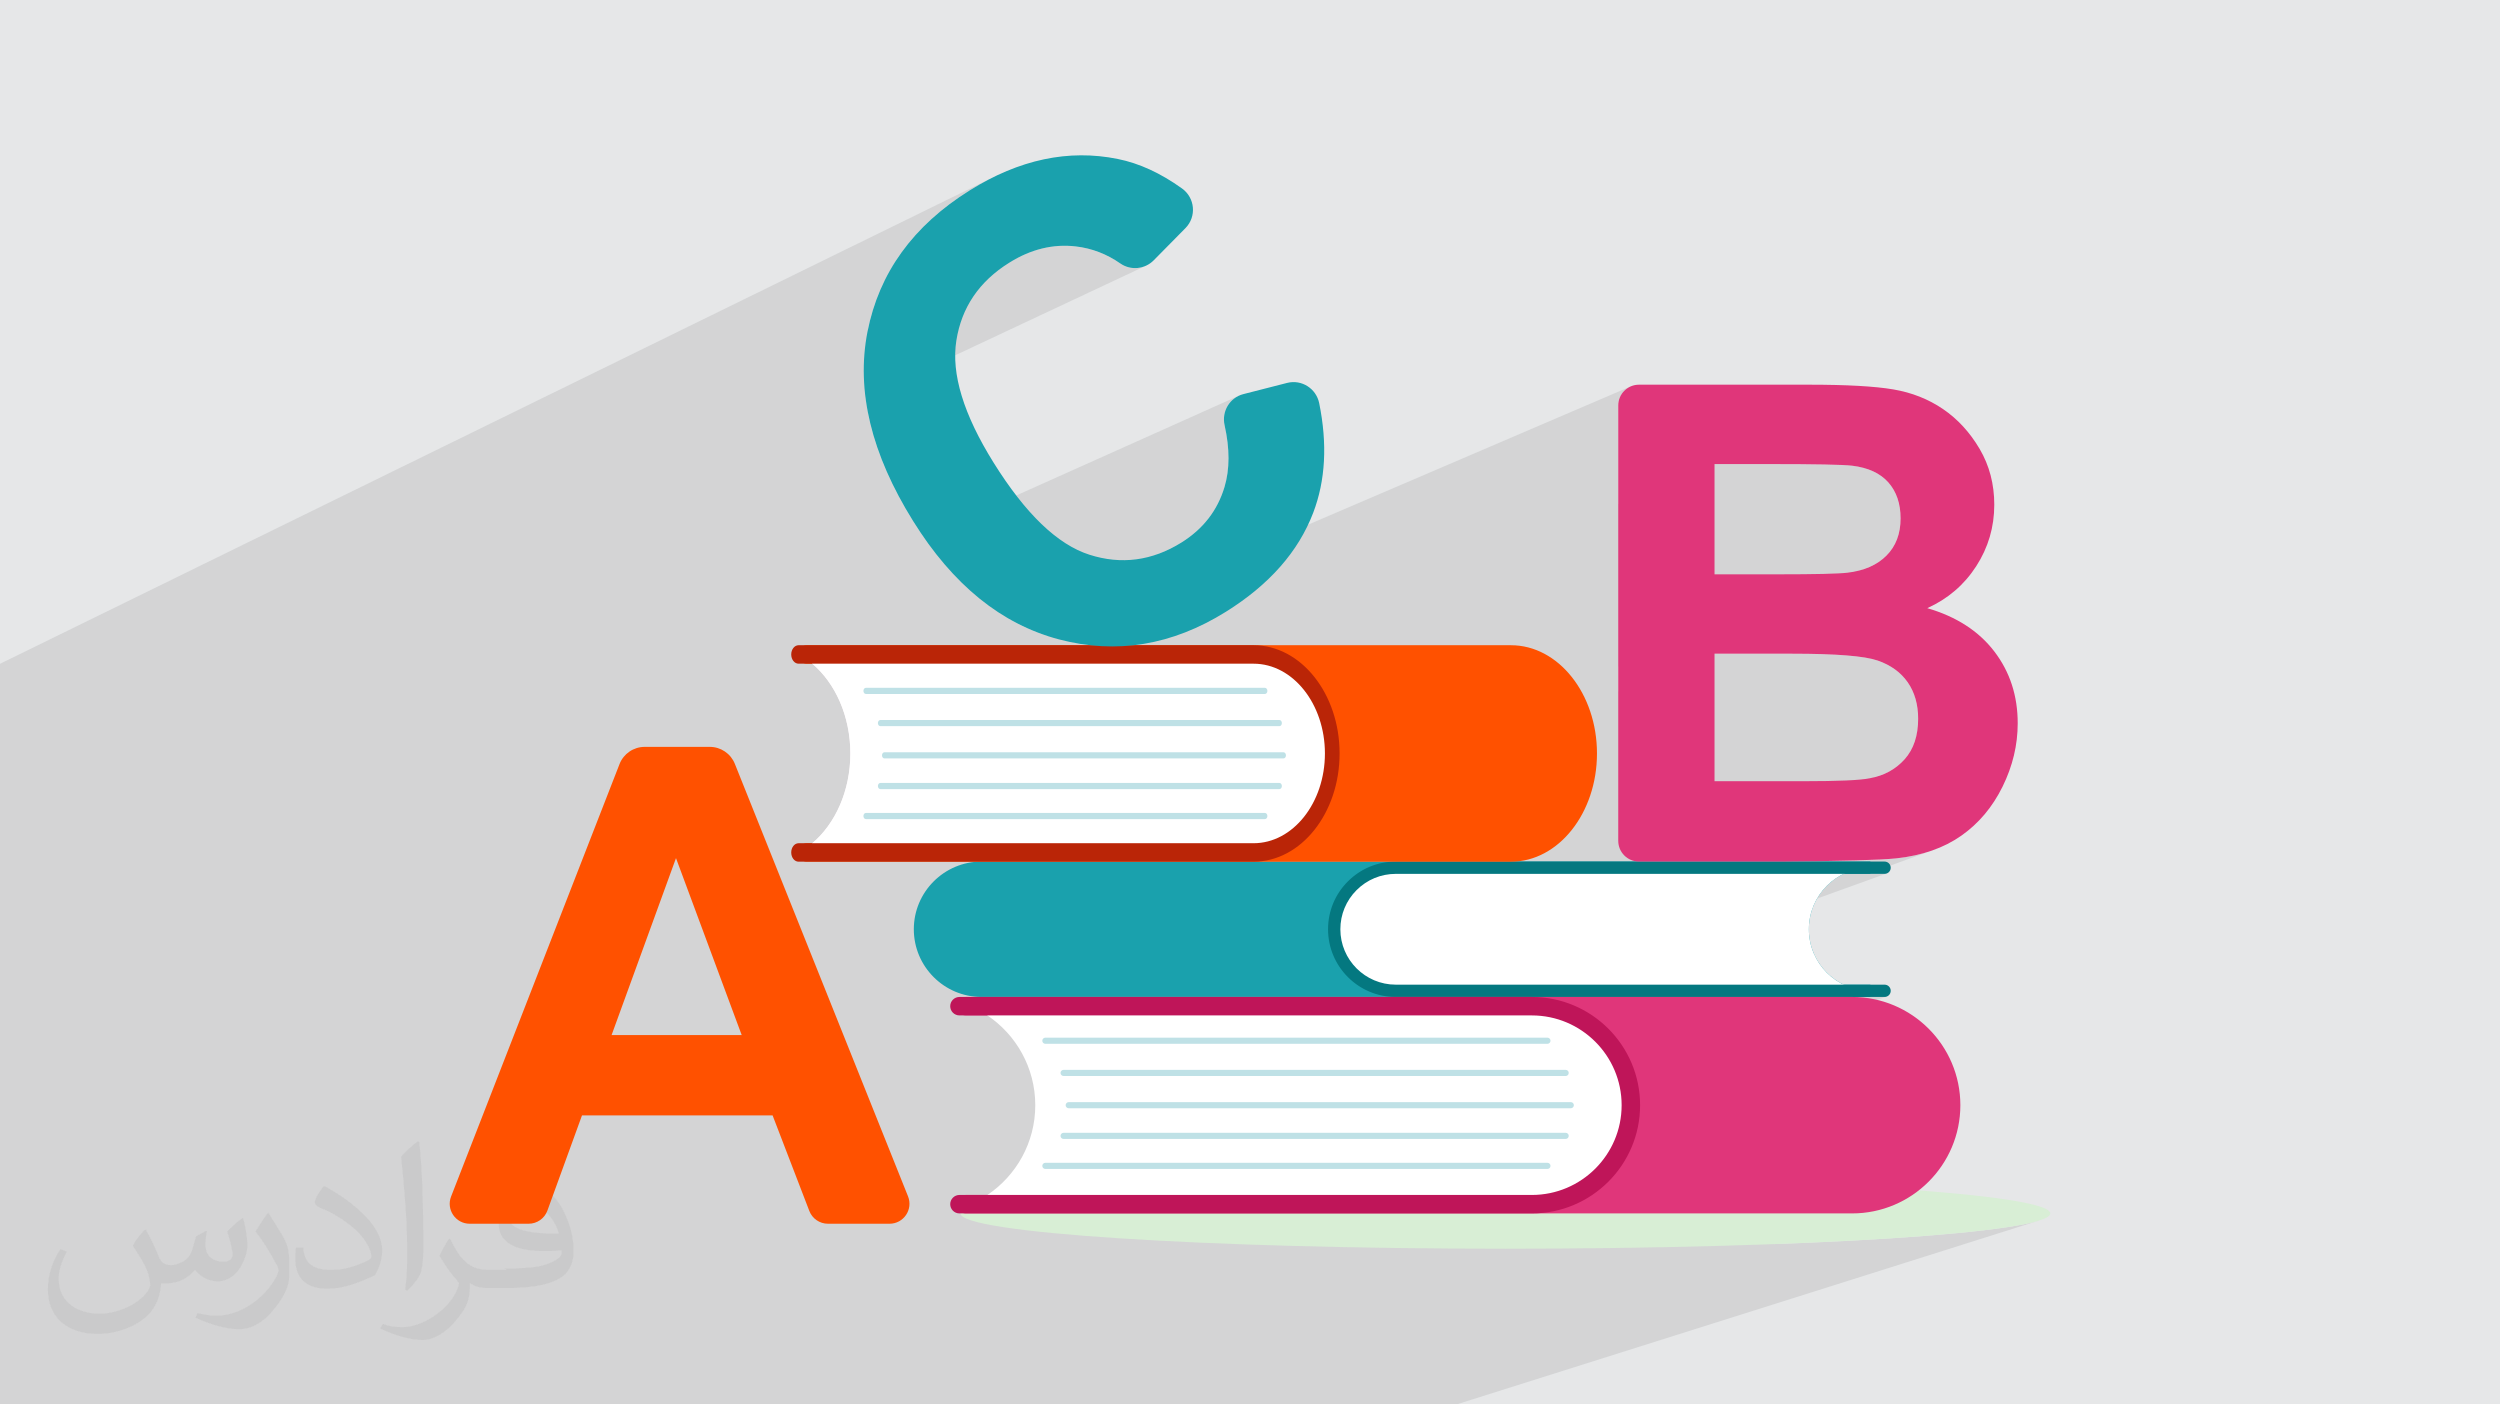
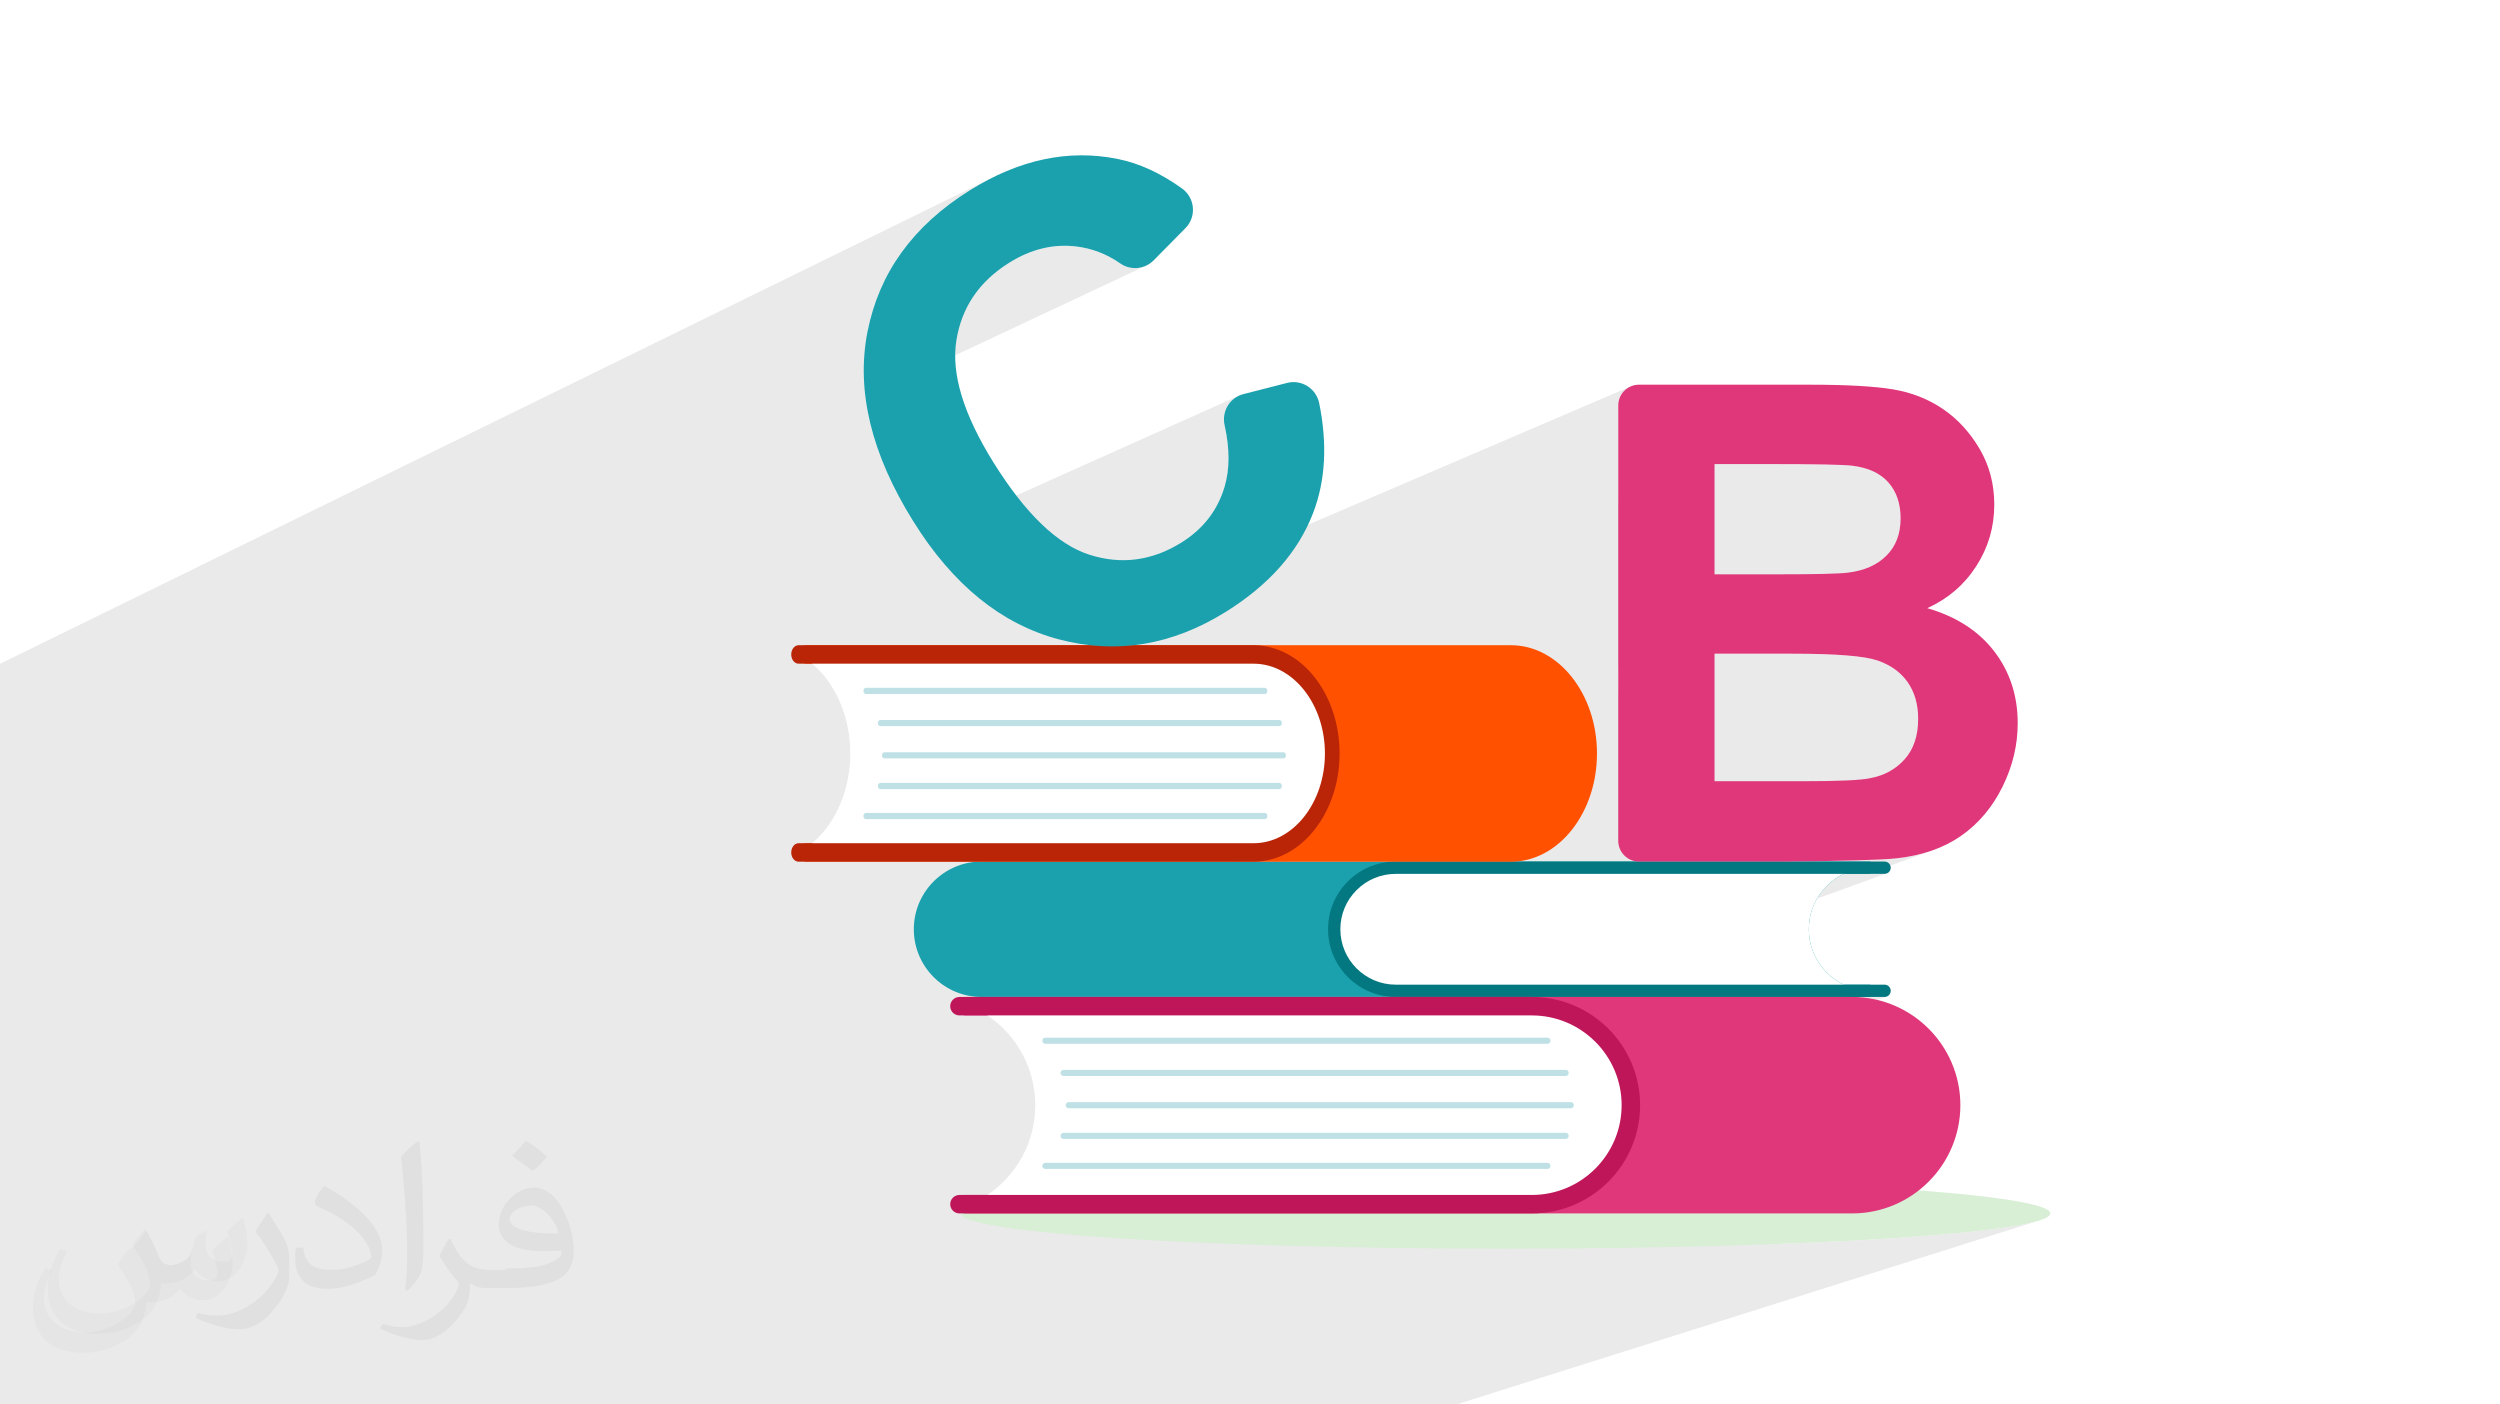
<svg xmlns="http://www.w3.org/2000/svg" xml:space="preserve" width="3.709in" height="2.083in" version="1.1" style="shape-rendering:geometricPrecision; text-rendering:geometricPrecision; image-rendering:optimizeQuality; fill-rule:evenodd; clip-rule:evenodd" viewBox="0 0 3709.33 2083.19">
  <defs>
    <style type="text/css">
   
    .fil11 {fill:none;fill-rule:nonzero}
    .fil0 {fill:#E6E7E8}
    .fil6 {fill:#047880;fill-rule:nonzero}
    .fil4 {fill:#1AA1AD;fill-rule:nonzero}
    .fil10 {fill:#BA2507;fill-rule:nonzero}
    .fil13 {fill:#BF1559;fill-rule:nonzero}
    .fil9 {fill:#BFE1E6;fill-rule:nonzero}
    .fil3 {fill:#D8EED5;fill-rule:nonzero}
    .fil12 {fill:#E0367A;fill-rule:nonzero}
    .fil8 {fill:#FBF2F7;fill-rule:nonzero}
    .fil7 {fill:#FF5100;fill-rule:nonzero}
    .fil5 {fill:white;fill-rule:nonzero}
    .fil2 {fill:#373435;fill-opacity:0.031}
    .fil1 {fill:#373435;fill-opacity:0.102}
   
  </style>
  </defs>
  <g id="Layer_x0020_1">
-     <polygon class="fil0" points="-0,0 3709.33,0 3709.33,2083.19 -0,2083.19 " />
    <path class="fil1" d="M-0 1627.07l0 -0.79 0 -0.22 0 -5.3 0 -10.15 0 -34.92 0 -0.22 0 -9.08 0 -2.02 0 -29.76 0 -7.97 0 -3.81 0 -5.04 0 -8.26 0 -4.59 0 -4.33 0 -7.64 0 -4.61 0 -4.08 0 -4.61 0 -39.61 0 -29.01 0 -26.83 0 -191.53 0 -18.26 0 -48.74 0 -18.28 0 -2.88 0 -117.53 0 -2.11 1473.28 -721.77 -6.88 3.5 -6.88 3.67 -6.88 3.85 -6.88 4.03 -6.88 4.2 -7.78 4.97 -7.59 5.07 -7.39 5.17 -7.19 5.28 -7 5.38 -6.8 5.48 -6.61 5.59 -6.41 5.69 -6.22 5.79 -6.02 5.89 -5.82 6 -5.63 6.1 -5.43 6.2 -5.24 6.3 -5.04 6.41 -4.84 6.51 -4.65 6.61 -4.45 6.71 -4.25 6.81 -4.06 6.92 -3.86 7.02 -3.67 7.12 -3.47 7.22 -3.27 7.33 -3.07 7.43 -2.88 7.54 -2.68 7.63 -2.49 7.74 -2.29 7.84 -2.09 7.94 -1.9 8.05 -0.95 4.55 227.72 -108.9 6.1 -2.78 6.12 -2.5 6.14 -2.22 6.16 -1.94 6.17 -1.65 6.2 -1.37 6.21 -1.09 6.23 -0.81 6.25 -0.53 6.27 -0.24 6.28 0.04 6.3 0.32 6.32 0.6 4.44 0.59 4.39 0.72 4.35 0.85 4.31 0.98 4.27 1.12 4.22 1.25 4.19 1.38 4.14 1.52 4.1 1.65 4.06 1.78 4.02 1.91 3.97 2.04 3.93 2.17 3.89 2.31 3.85 2.44 3.8 2.57 2.95 1.86 3.06 1.57 3.15 1.27 3.22 0.98 3.28 0.69 3.31 0.4 3.32 0.11 3.31 -0.17 3.29 -0.46 3.24 -0.74 3.18 -1.02 3.09 -1.29 -416.51 195.59 0.45 3.63 1.31 8.66 1.54 8.69 1.77 8.73 2 8.76 2.24 8.8 2.47 8.84 2.7 8.87 2.93 8.91 3.17 8.95 3.4 8.98 3.63 9.02 3.87 9.06 4.09 9.09 4.33 9.13 4.57 9.17 4.8 9.2 5.03 9.24 5.26 9.28 5.49 9.31 5.73 9.35 5.56 8.75 5.64 8.54 4.24 6.17 467.21 -209.42 -3.28 1.8 -3.06 2.09 -2.81 2.35 -2.56 2.6 -2.3 2.82 -2.02 3.02 -1.72 3.2 -1.42 3.36 -1.11 3.49 -0.78 3.6 -0.44 3.69 -0.08 3.76 0.28 3.81 0.66 3.83 1.37 6.48 1.19 6.38 1 6.28 0.82 6.18 0.63 6.07 0.46 5.97 0.27 5.87 0.09 5.77 -0.09 5.67 -0.28 5.57 -0.46 5.47 -0.64 5.37 -0.83 5.27 -1.01 5.17 -1.19 5.07 -1.37 4.96 -2.08 6.46 -2.34 6.3 -2.59 6.11 -2.85 5.94 -3.11 5.77 -3.36 5.59 -3.62 5.42 -3.87 5.25 -4.13 5.07 -4.38 4.9 -4.63 4.72 -4.89 4.55 -5.15 4.38 -5.4 4.2 -5.65 4.03 -5.91 3.85 -4.1 2.49 -4.11 2.37 -4.12 2.24 -4.13 2.12 -4.15 2 -4.15 1.87 -231.19 100.11 5.45 3.09 7.34 3.9 7.42 3.69 7.5 3.48 7.57 3.26 7.65 3.05 7.73 2.84 7.43 2.5 864.79 -370.74 -5.23 2.84 -4.56 3.76 -3.76 4.56 -2.84 5.23 -1.8 5.78 -0.63 6.2 0 146.33 142.86 -59.36 82.05 0 12.3 0.01 11.68 0.03 11.05 0.05 10.43 0.06 9.81 0.09 9.19 0.1 8.56 0.12 7.94 0.14 7.32 0.16 6.7 0.18 6.08 0.2 5.45 0.22 4.83 0.24 4.21 0.25 3.59 0.28 2.96 0.29 4.39 0.61 4.26 0.73 4.12 0.86 3.98 0.98 3.84 1.11 3.71 1.24 3.57 1.36 3.43 1.49 3.3 1.61 3.16 1.74 3.02 1.87 2.88 2 2.74 2.12 2.61 2.25 2.47 2.37 2.33 2.5 2.19 2.61 2.05 2.71 1.91 2.8 1.77 2.9 1.63 3 1.48 3.09 1.34 3.19 1.2 3.28 1.06 3.38 0.92 3.48 0.78 3.57 0.64 3.67 0.49 3.76 0.35 3.86 0.21 3.96 0.07 4.06 -0.08 4.23 -0.24 4.13 -0.41 4.02 -0.57 3.92 -0.74 3.81 -0.9 3.72 -1.07 3.61 -1.23 3.51 -1.4 3.4 -1.56 3.3 -1.72 3.2 -1.89 3.09 -2.05 2.98 -2.21 2.89 -2.38 2.78 -2.54 2.68 -2.69 2.56 -2.81 2.43 -2.93 2.3 -3.05 2.17 -3.18 2.04 -3.3 1.91 -3.42 1.78 -3.54 1.65 -3.67 1.52 -369.35 146.41 0 36.96 142.86 -56.21 115.35 0 6.03 0.01 5.89 0.03 5.76 0.05 5.63 0.07 5.49 0.09 5.36 0.11 5.23 0.13 5.09 0.15 4.96 0.17 4.83 0.19 4.69 0.21 4.56 0.23 4.43 0.25 4.29 0.27 4.16 0.29 4.03 0.3 3.89 0.33 3.76 0.35 3.63 0.37 3.49 0.39 3.36 0.41 3.23 0.43 3.09 0.44 2.96 0.46 2.82 0.48 2.69 0.5 2.56 0.52 2.43 0.55 2.3 0.56 2.16 0.58 2.02 0.61 1.89 0.62 3.59 1.31 3.49 1.41 3.38 1.5 3.28 1.6 3.17 1.69 3.06 1.79 2.95 1.88 2.85 1.98 2.74 2.07 2.63 2.17 2.52 2.26 2.41 2.35 2.31 2.44 2.2 2.54 2.09 2.63 1.98 2.73 1.87 2.81 1.75 2.89 1.63 2.96 1.51 3.04 1.39 3.11 1.27 3.19 1.15 3.26 1.03 3.34 0.91 3.41 0.78 3.49 0.67 3.57 0.54 3.64 0.42 3.72 0.3 3.79 0.18 3.87 0.06 3.94 -0.08 4.65 -0.24 4.53 -0.39 4.41 -0.55 4.29 -0.7 4.17 -0.86 4.05 -1.02 3.93 -1.17 3.81 -1.33 3.7 -1.49 3.58 -1.64 3.46 -1.8 3.34 -1.96 3.22 -2.11 3.1 -2.27 2.98 -2.43 2.87 -2.55 2.74 -2.64 2.61 -2.74 2.48 -2.83 2.35 -2.92 2.22 -3.01 2.09 -3.11 1.96 -3.2 1.83 -3.29 1.7 -3.38 1.57 -3.47 1.44 -346.09 128.8 195.09 0 8.44 -0.06 8.24 -0.07 8.04 -0.07 7.85 -0.08 7.65 -0.08 7.45 -0.09 7.26 -0.1 7.06 -0.1 6.86 -0.11 6.67 -0.11 6.47 -0.12 6.27 -0.13 6.07 -0.13 5.87 -0.13 5.68 -0.14 5.48 -0.15 5.28 -0.15 5.09 -0.16 4.89 -0.17 4.7 -0.17 4.5 -0.17 4.3 -0.18 4.1 -0.19 3.91 -0.19 3.71 -0.2 3.51 -0.2 3.31 -0.21 3.12 -0.22 2.92 -0.22 2.72 -0.23 2.53 -0.23 2.33 -0.24 7.05 -0.87 6.91 -1.03 6.77 -1.19 6.62 -1.36 6.48 -1.52 6.34 -1.69 6.2 -1.85 6.06 -2.01 -95.75 34.61 4.31 0 21.03 0 1.84 -0.19 1.71 -0.53 -103.67 37.4 -1.21 1.98 -3.85 7.98 -3.07 8.39 -2.25 8.75 -1.38 9.06 -0.47 9.33 0.47 9.33 1.38 9.06 2.25 8.75 3.07 8.39 3.85 7.98 4.57 7.53 5.26 7.03 5.89 6.49 6.48 5.89 7.03 5.26 7.53 4.57 7.98 3.85 8.39 3.07 8.75 2.25 9.06 1.39 9.33 0.47 -26.25 9.13 26.25 0 21.03 0 1.84 -0.19 1.71 -0.53 -373.37 129.45 0.48 2.21 1.24 7.23 0.89 7.35 0.54 7.46 0.18 7.56 -0.18 7.56 -0.54 7.46 -0.89 7.36 -1.23 7.24 -1.56 7.11 -1.89 6.98 -2.2 6.83 -2.51 6.67 -2.81 6.51 -3.09 6.34 -3.37 6.15 -3.65 5.96 -3.91 5.76 -4.16 5.55 -4.4 5.33 -4.64 5.1 -4.87 4.86 -5.08 4.62 -5.3 4.36 -5.49 4.09 -5.68 3.82 -5.87 3.54 -6.04 3.24 -6.2 2.94 -6.36 2.63 -6.51 2.31 -60.5 20.3 2.07 0 8.25 -0.21 8.15 -0.62 8.03 -1.02 7.9 -1.41 7.77 -1.8 7.61 -2.17 -21.6 7.23 449.05 0 8.25 -0.21 8.15 -0.62 8.03 -1.02 7.9 -1.41 7.77 -1.8 7.61 -2.17 -163.53 52.76 20.64 -0.77 32.8 -1.36 31.7 -1.46 30.54 -1.56 29.34 -1.65 28.08 -1.73 26.77 -1.81 25.41 -1.9 24 -1.98 22.54 -2.05 21.03 -2.13 19.47 -2.19 17.85 -2.26 16.19 -2.31 14.48 -2.38 12.71 -2.43 10.9 -2.48 9.03 -2.53 -862.34 272.24 -266.51 0 -23.59 0 -36.31 0 -296.58 0 -85.87 0 -24.35 0 -1.93 0 -4.89 0 -20.44 0 -28.2 0 -53.9 0 -49.29 0 -8.79 0 -16.48 0 -69.05 0 -8.61 0 -16.19 0 -11.32 0 -21.11 0 -55.25 0 -8.4 0 -0.61 0 -1.28 0 -14.02 0 -4.2 0 -22.74 0 -78.38 0 -8.19 0 -15.61 0 -70.87 0 -49 0 -7.97 0 -15.3 0 -19 0 -35.42 0 -46.57 0 -18.57 0 -1.65 0 -5.88 0 -1.49 0 -1.42 0 -10.56 0 -0.25 0 -10.16 0 -1.3 0 -9.62 0 -7.46 0 -0.43 0 -3.59 0 -4.74 0 -4.7 0 -4.58 0 -3.01 0 -0.39 0 -3.17 0 -8.74 0 -0.04 0 -1.19 0 -0.44 0 -0.73 0 -67.76 0 -18.32 0 -0.73 0 -30.33 0 -19.74 0 -5.13 0 -49.02 0 -0.72 0 -26.04 0 -6.57 0 -54.57 0 -12.4 0 -10.61 0 -10.94 0 -0.73 0 -23.07 0 -48.12 0 -48.07 0 -15.57 0 -0.5 0 -0.73 0 -4.15 0 -24.63 0 -4.97 0 -55.41 0 -12.17 0 -12.01 0 0 -0.26 0 -0.62 0 -0.45 0 -5.14 0 -0.24 0 -2.05 0 -5.66 0 -2.14 0 -7.91 0 -0.48 0 -1.29 0 -1.89 0 -12.92 0 -0.56 0 -3.2 0 -3.85 0 -1.18 0 -3.21 0 -19.46 0 -6.38 0 -7.36 0 -4.04 0 -6.43 0 -11.71 0 -3.87 0 -1.9 0 -12.34 0 -2.81 0 -5.07 0 -22.5 0 -2.8 0 -4.31 0 -0.75 0 -13.49 0 -0.64 0 -14.34 0 -2.79 0 -5.08 0 -22.7 0 -11.85 0 -2.79 0 -5.09 0 -32.99 0 -6.84 0 -2.79 0 -5.11 0 -19.35 0 -4.32 0 -3.98 0 -0.03 0 -5.86 0 -2.11 0 -0.51 0 -3.83 0 -2.24 0 -2.25 0 -1.83 0 -2.52 0 -0.12 0 -2.3 0 -0.2 0 -31.34 0 -0.2 0 -13.96 0 -14.61 0 -9.33 0 -0.21 0 -8.68 0 -35.04zm2401.04 -845.67l0 0 96.28 -39.75 0 -0 128.62 -53.1 -128.63 53.11 0 -0 -96.29 39.75zm0 394.9l0 0 15.57 -5.94 0 -0 413.98 -157.96 -413.98 157.97 0 -0 -15.57 5.94zm0 -150.17l142.86 -56.21 -142.86 56.21zm142.86 -337.59l-142.86 59.36" />
-     <path class="fil2" d="M217.02 1826.17c7,11 11,21 16,32 3,7 5,19 21,19 5,0 11,-2 17,-5 7,-4 11,-9 14,-17l6 -21 15 -8 1 1c-2,8 -2,15 -2,21 0,18 15,24 27,24 7,0 13,-4 13,-10 0,-8 -4,-23 -8,-35 7,-7 14,-14 23,-20l1 1c4,15 6,30 6,40 0,9 -4,21 -8,28 -7,14 -20,25 -36,25 -12,0 -25,-6 -34,-17l0 0c-9,11 -22,20 -43,20l-7 0c-1,14 -4,24 -9,33 -13,25 -50,42 -85.01,42 -49,0 -74.01,-28 -74.01,-66 0,-23 8,-45 19,-60l9 4c-7,14 -12,27 -12,40 0,35 28,52 61,52 31,0 69.01,-20 75.01,-42 -2,-25 -12,-36 -26,-59 4,-8 10,-15 17,-23l1 0 0 0 2 -1 0 0 0 0 0 0 0 0 0 0 0 0 0 0 0 0 0 0 0.01 1.99 0 0.01zm564.05 -133.01c10,6 21,14 30,23 -6,8 -12,15 -21,21 -10,-8 -20,-15 -30,-22 7,-8 14,-15 20,-22l0 0 0 0 0 0 0 0 0 0 0 0 0 0 0 0 0 0 1 0zm5 96.01c-17,0 -30,11 -30,19 0,17 34,23 73.01,22 -5,-20 -23,-42 -43,-42l0 0 0 0 0 0 0 0 0 0 0 0 0 0 0 0 0 0 0 0 0 1 -0.01 0zm-38 93.01c22,0 41,-1 55,-4 16,-4 30,-12 30,-18 0,-2 0,-3 0,-5 -9,1 -19,1 -28,1 -30,0 -52,-7 -61,-23 -2,-4 -4,-9 -4,-15 0,-16 7,-31 19,-42 10,-9 21,-14 33,-14 21,0 37,17 48,43 6,14 11,31 11,51 0,14 -4,25 -12,34 -16,15 -45,21 -90.01,21l-20 0 0 0 -5 0c-11,0 -19,-2 -26,-7l-1 0c0,2 0,5 0,8 0,10 -3,23 -10,33 -20,30 -42,43 -60,43 -19,0 -42,-7 -63,-17l4 -7c7,3 16,5 29,5 34,0 78.01,-33 84.01,-65 -1,-2 -4,-6 -7,-9 -10,-12 -16,-22 -22,-32 5,-10 9,-18 14,-25l2 0c14,30 28,46 57,46l5 0 0 0 21 0 0 -1 0 0 0 0 0 0 -3 -1zm-147.01 31c2,-13 3,-29 3,-43l0 -21c0,-39 -5,-96.01 -9,-133.01 7,-8 17,-17 25,-23l2 1c5,47 6,101.01 6,151.01 0,13 0,26 -2,35 -1,12 -8,21 -22,35l-3 -2 0 0 0 0 0 0 0 0 0 0 0 0 0 0 0 0 0 0zm-151.02 -62.01c1,19 10,33 41,33 20,0 36,-5 55,-14 3,-2 5,-4 5,-5 0,-11 -9,-27 -24,-41 -15,-13 -33,-25 -52,-32 -6,-3 -8,-6 -8,-8 0,-6 7,-16 13,-24l2 0c21,11 43,27 60,44 15,16 25,33 25,51 0,13 -4,26 -11,37 -23,11 -47,20 -70.01,20 -29,0 -48,-13 -48,-45 0,-4 0,-9 1,-16l10 0 0 0 0 0 0 0 0 0 0 0 0 0 0 0 0 0 0 0 0 0 0 0 1 0 0.01 0zm-52 -52l18 29c7,11 13,22 13,41l0 24c0,19 -12,39 -32,60 -15,14 -29,19 -42,19 -19,0 -40,-6 -65,-17l3 -7c8,2 17,4 28,4 36,0 72.01,-26 89.01,-58 2,-4 3,-7 3,-9 0,-4 -2,-8 -4,-11 -9,-17 -19,-33 -30,-47 6,-9 11,-18 18,-27l2 0 0 0 1 0 0 0 0 0 0 0 0 0 0 0 0 0 0 0 0 0 0 0 -2 -1 -0.01 0z" />
+     <path class="fil2" d="M217.02 1826.17c7,11 11,21 16,32 3,7 5,19 21,19 5,0 11,-2 17,-5 7,-4 11,-9 14,-17c-2,8 -2,15 -2,21 0,18 15,24 27,24 7,0 13,-4 13,-10 0,-8 -4,-23 -8,-35 7,-7 14,-14 23,-20l1 1c4,15 6,30 6,40 0,9 -4,21 -8,28 -7,14 -20,25 -36,25 -12,0 -25,-6 -34,-17l0 0c-9,11 -22,20 -43,20l-7 0c-1,14 -4,24 -9,33 -13,25 -50,42 -85.01,42 -49,0 -74.01,-28 -74.01,-66 0,-23 8,-45 19,-60l9 4c-7,14 -12,27 -12,40 0,35 28,52 61,52 31,0 69.01,-20 75.01,-42 -2,-25 -12,-36 -26,-59 4,-8 10,-15 17,-23l1 0 0 0 2 -1 0 0 0 0 0 0 0 0 0 0 0 0 0 0 0 0 0 0 0.01 1.99 0 0.01zm564.05 -133.01c10,6 21,14 30,23 -6,8 -12,15 -21,21 -10,-8 -20,-15 -30,-22 7,-8 14,-15 20,-22l0 0 0 0 0 0 0 0 0 0 0 0 0 0 0 0 0 0 1 0zm5 96.01c-17,0 -30,11 -30,19 0,17 34,23 73.01,22 -5,-20 -23,-42 -43,-42l0 0 0 0 0 0 0 0 0 0 0 0 0 0 0 0 0 0 0 0 0 1 -0.01 0zm-38 93.01c22,0 41,-1 55,-4 16,-4 30,-12 30,-18 0,-2 0,-3 0,-5 -9,1 -19,1 -28,1 -30,0 -52,-7 -61,-23 -2,-4 -4,-9 -4,-15 0,-16 7,-31 19,-42 10,-9 21,-14 33,-14 21,0 37,17 48,43 6,14 11,31 11,51 0,14 -4,25 -12,34 -16,15 -45,21 -90.01,21l-20 0 0 0 -5 0c-11,0 -19,-2 -26,-7l-1 0c0,2 0,5 0,8 0,10 -3,23 -10,33 -20,30 -42,43 -60,43 -19,0 -42,-7 -63,-17l4 -7c7,3 16,5 29,5 34,0 78.01,-33 84.01,-65 -1,-2 -4,-6 -7,-9 -10,-12 -16,-22 -22,-32 5,-10 9,-18 14,-25l2 0c14,30 28,46 57,46l5 0 0 0 21 0 0 -1 0 0 0 0 0 0 -3 -1zm-147.01 31c2,-13 3,-29 3,-43l0 -21c0,-39 -5,-96.01 -9,-133.01 7,-8 17,-17 25,-23l2 1c5,47 6,101.01 6,151.01 0,13 0,26 -2,35 -1,12 -8,21 -22,35l-3 -2 0 0 0 0 0 0 0 0 0 0 0 0 0 0 0 0 0 0zm-151.02 -62.01c1,19 10,33 41,33 20,0 36,-5 55,-14 3,-2 5,-4 5,-5 0,-11 -9,-27 -24,-41 -15,-13 -33,-25 -52,-32 -6,-3 -8,-6 -8,-8 0,-6 7,-16 13,-24l2 0c21,11 43,27 60,44 15,16 25,33 25,51 0,13 -4,26 -11,37 -23,11 -47,20 -70.01,20 -29,0 -48,-13 -48,-45 0,-4 0,-9 1,-16l10 0 0 0 0 0 0 0 0 0 0 0 0 0 0 0 0 0 0 0 0 0 0 0 1 0 0.01 0zm-52 -52l18 29c7,11 13,22 13,41l0 24c0,19 -12,39 -32,60 -15,14 -29,19 -42,19 -19,0 -40,-6 -65,-17l3 -7c8,2 17,4 28,4 36,0 72.01,-26 89.01,-58 2,-4 3,-7 3,-9 0,-4 -2,-8 -4,-11 -9,-17 -19,-33 -30,-47 6,-9 11,-18 18,-27l2 0 0 0 1 0 0 0 0 0 0 0 0 0 0 0 0 0 0 0 0 0 0 0 -2 -1 -0.01 0z" />
    <path class="fil2" d="M217.02 1826.17c7,11 11,21 16,32 3,7 5,19 21,19 5,0 11,-2 17,-5 7,-4 11,-9 14,-17l6 -21 15 -8 1 1c-2,8 -2,15 -2,21 0,18 15,24 27,24 7,0 13,-4 13,-10 0,-8 -4,-23 -8,-35 7,-7 14,-14 23,-20l1 1c4,15 6,30 6,40 0,9 -4,21 -8,28 -7,14 -20,25 -36,25 -12,0 -25,-6 -34,-17l0 0c-9,11 -22,20 -43,20l-7 0c-1,14 -4,24 -9,33 -13,25 -50,42 -85.01,42 -49,0 -74.01,-28 -74.01,-66 0,-23 8,-45 19,-60l9 4c-7,14 -12,27 -12,40 0,35 28,52 61,52 31,0 69.01,-20 75.01,-42 -2,-25 -12,-36 -26,-59 4,-8 10,-15 17,-23l1 0 0 0 2 -1 0 0 0 0 0 0 0 0 0 0 0 0 0 0 0 0 0 0 0.01 1.99 0 0.01zm564.05 -133.01c10,6 21,14 30,23 -6,8 -12,15 -21,21 -10,-8 -20,-15 -30,-22 7,-8 14,-15 20,-22l0 0 0 0 0 0 0 0 0 0 0 0 0 0 0 0 0 0 1 0zm5 96.01c-17,0 -30,11 -30,19 0,17 34,23 73.01,22 -5,-20 -23,-42 -43,-42l0 0 0 0 0 0 0 0 0 0 0 0 0 0 0 0 0 0 0 0 0 1 -0.01 0zm-38 93.01c22,0 41,-1 55,-4 16,-4 30,-12 30,-18 0,-2 0,-3 0,-5 -9,1 -19,1 -28,1 -30,0 -52,-7 -61,-23 -2,-4 -4,-9 -4,-15 0,-16 7,-31 19,-42 10,-9 21,-14 33,-14 21,0 37,17 48,43 6,14 11,31 11,51 0,14 -4,25 -12,34 -16,15 -45,21 -90.01,21l-20 0 0 0 -5 0c-11,0 -19,-2 -26,-7l-1 0c0,2 0,5 0,8 0,10 -3,23 -10,33 -20,30 -42,43 -60,43 -19,0 -42,-7 -63,-17l4 -7c7,3 16,5 29,5 34,0 78.01,-33 84.01,-65 -1,-2 -4,-6 -7,-9 -10,-12 -16,-22 -22,-32 5,-10 9,-18 14,-25l2 0c14,30 28,46 57,46l5 0 0 0 21 0 0 -1 0 0 0 0 0 0 -3 -1zm-147.01 31c2,-13 3,-29 3,-43l0 -21c0,-39 -5,-96.01 -9,-133.01 7,-8 17,-17 25,-23l2 1c5,47 6,101.01 6,151.01 0,13 0,26 -2,35 -1,12 -8,21 -22,35l-3 -2 0 0 0 0 0 0 0 0 0 0 0 0 0 0 0 0 0 0zm-151.02 -62.01c1,19 10,33 41,33 20,0 36,-5 55,-14 3,-2 5,-4 5,-5 0,-11 -9,-27 -24,-41 -15,-13 -33,-25 -52,-32 -6,-3 -8,-6 -8,-8 0,-6 7,-16 13,-24l2 0c21,11 43,27 60,44 15,16 25,33 25,51 0,13 -4,26 -11,37 -23,11 -47,20 -70.01,20 -29,0 -48,-13 -48,-45 0,-4 0,-9 1,-16l10 0 0 0 0 0 0 0 0 0 0 0 0 0 0 0 0 0 0 0 0 0 0 0 1 0 0.01 0zm-52 -52l18 29c7,11 13,22 13,41l0 24c0,19 -12,39 -32,60 -15,14 -29,19 -42,19 -19,0 -40,-6 -65,-17l3 -7c8,2 17,4 28,4 36,0 72.01,-26 89.01,-58 2,-4 3,-7 3,-9 0,-4 -2,-8 -4,-11 -9,-17 -19,-33 -30,-47 6,-9 11,-18 18,-27l2 0 0 0 1 0 0 0 0 0 0 0 0 0 0 0 0 0 0 0 0 0 0 0 -2 -1 -0.01 0z" />
    <g id="_2533360872912">
      <path class="fil3" d="M3042.11 1800.4c0,28.91 -361.98,52.34 -808.51,52.34 -446.53,0 -808.51,-23.43 -808.51,-52.34 0,-28.91 361.98,-52.34 808.51,-52.34 446.53,0 808.51,23.43 808.51,52.34z" />
      <path class="fil4" d="M1456.3 1278.32c-55.38,0.01 -100.44,45.07 -100.44,100.46 0,55.38 45.06,100.44 100.46,100.45l1318.83 0 0 -18.26 -39.58 0c-30.58,-14.77 -51.74,-45.98 -51.74,-82.19 0,-36.21 21.16,-67.42 51.73,-82.19l39.59 0 0 -18.27 -1318.86 0z" />
      <path class="fil5" d="M2775.17 1470.1l-698.97 0c-50.5,0 -91.32,-40.91 -91.32,-91.32 0,-25.2 10.23,-48.04 26.76,-64.57 16.53,-16.53 39.36,-26.76 64.56,-26.76l698.97 0c-50.41,0 -91.32,40.91 -91.32,91.32 0,50.41 40.91,91.32 91.32,91.32z" />
      <path class="fil6" d="M2796.2 1479.23l-725.28 0c-55.39,0 -100.45,-45.06 -100.45,-100.45 0,-26.83 10.45,-52.05 29.43,-71.02 18.99,-18.98 44.21,-29.43 71.02,-29.43l725.28 0c5.05,0 9.13,4.09 9.13,9.13 0,5.05 -4.09,9.13 -9.13,9.13l-725.28 0c-21.94,0 -42.57,8.55 -58.11,24.08 -15.52,15.52 -24.08,36.16 -24.08,58.11 0,45.32 36.87,82.19 82.19,82.19l725.28 0c5.05,0 9.13,4.08 9.13,9.13 0,5.05 -4.09,9.13 -9.13,9.13z" />
      <path class="fil7" d="M2241.82 957.34l-1045.29 0c-6.02,0 -10.89,6.14 -10.89,13.7 0,7.56 4.87,13.7 10.89,13.7l43.72 0c31.62,23.32 44.04,74.12 44.04,133.24 0,59.05 -12.41,109.83 -44.02,133.14l-43.74 0c-6.02,0 -10.89,6.14 -10.89,13.7 0,7.56 4.87,13.7 10.89,13.7l1045.31 0.01c70.39,0 127.65,-72.04 127.65,-160.6 0,-88.55 -57.26,-160.59 -127.67,-160.59z" />
      <path class="fil8" d="M1205.02 971.05l0 13.52c34.19,28.76 56.69,77.89 56.69,133.42 0,55.52 -22.5,104.57 -56.69,133.33l0 13.52 651.49 0c61.48,0 111.35,-65.75 111.35,-146.94 0,-40.55 -12.48,-77.26 -32.59,-103.83 -20.18,-26.57 -47.98,-43.01 -78.76,-43.01l-651.49 0z" />
      <path class="fil5" d="M1205.02 971.05l0 13.52c34.19,28.76 56.69,77.89 56.69,133.42 0,55.52 -22.5,104.57 -56.69,133.33l0 13.52 651.49 0c61.48,0 111.35,-65.75 111.35,-146.94 0,-40.55 -12.48,-77.26 -32.59,-103.83 -20.18,-26.57 -47.98,-43.01 -78.76,-43.01l-651.49 0z" />
      <path class="fil9" d="M1904.39 1125.3l-592.13 0c-2,0 -3.63,-2.04 -3.63,-4.56 0,-2.52 1.62,-4.57 3.63,-4.57l592.13 0c2.01,0 3.63,2.04 3.63,4.57 0,2.52 -1.62,4.56 -3.63,4.56z" />
      <path class="fil9" d="M1898.33 1170.82l-592.13 0c-2.01,0 -3.63,-2.04 -3.63,-4.57 0,-2.52 1.62,-4.56 3.63,-4.56l592.13 0c2.01,0 3.63,2.04 3.63,4.56 0,2.53 -1.62,4.57 -3.63,4.57z" />
      <path class="fil9" d="M1898.33 1077.43l-592.13 0c-2.01,0 -3.63,-2.04 -3.63,-4.57 0,-2.52 1.62,-4.57 3.63,-4.57l592.13 0c2.01,0 3.63,2.04 3.63,4.57 0,2.52 -1.62,4.57 -3.63,4.57z" />
      <path class="fil9" d="M1876.85 1215.33l-592.13 0c-2,0 -3.63,-2.04 -3.63,-4.57 0,-2.52 1.63,-4.57 3.63,-4.57l592.13 0c2,0 3.63,2.04 3.63,4.57 0,2.52 -1.63,4.57 -3.63,4.57z" />
      <path class="fil9" d="M1876.85 1029.67l-592.13 0c-2,0 -3.63,-2.04 -3.63,-4.57 0,-2.52 1.63,-4.57 3.63,-4.57l592.13 0c2,0 3.63,2.04 3.63,4.57 0,2.52 -1.63,4.57 -3.63,4.57z" />
      <path class="fil10" d="M1184.85 1278.52l675.08 0c70.41,0 127.67,-72.04 127.67,-160.59 0,-88.55 -57.26,-160.59 -127.65,-160.59l-675.1 0c-6.01,0 -10.89,6.13 -10.89,13.7 0,7.56 4.87,13.7 10.89,13.7l675.08 0c58.4,0 105.89,59.75 105.89,133.19 0,73.44 -47.5,133.19 -105.87,133.19l-675.1 0c-6.01,0 -10.89,6.13 -10.89,13.7 0,7.56 4.87,13.7 10.89,13.7z" />
      <line class="fil11" x1="1823.46" y1="1002.95" x2="1823.46" y2="1009.89" />
      <path class="fil12" d="M1432.99 1773l55.02 0c39.78,-23.31 55.39,-74.09 55.39,-133.15 0,-59.12 -15.62,-109.92 -55.39,-133.24l-55.01 0c-7.56,0 -13.7,-6.13 -13.7,-13.7 0,-7.56 6.13,-13.7 13.7,-13.7l1315.06 0c88.55,0 160.59,72.04 160.59,160.59 0,88.55 -72.04,160.59 -160.61,160.59l-1315.03 0c-7.56,0 -13.7,-6.14 -13.7,-13.7 0,-7.56 6.13,-13.7 13.7,-13.7z" />
      <path class="fil8" d="M1470.02 1492.92l0 13.52c43.01,28.77 71.32,77.9 71.32,133.42 0,55.52 -28.31,104.56 -71.32,133.33l0 13.52 819.61 0c77.35,0 140.09,-65.75 140.09,-146.94 0,-40.54 -15.7,-77.26 -41,-103.83 -25.39,-26.57 -60.37,-43.01 -99.09,-43.01l-819.61 0z" />
      <path class="fil5" d="M1464.75 1492.92l0 13.52c43.01,28.77 71.32,77.9 71.32,133.42 0,55.52 -28.31,104.56 -71.32,133.33l0 13.52 819.61 0c77.35,0 140.09,-65.75 140.09,-146.94 0,-40.54 -15.7,-77.26 -41,-103.83 -25.39,-26.57 -60.36,-43.01 -99.08,-43.01l-819.61 0z" />
      <path class="fil13" d="M1423.56 1800.4l849.29 0c88.57,0 160.62,-72.04 160.62,-160.59 0,-88.55 -72.04,-160.59 -160.59,-160.59l-849.31 0c-7.56,0 -13.7,6.13 -13.7,13.7 0,7.56 6.13,13.7 13.7,13.7l849.29 0c73.47,0 133.22,59.75 133.22,133.19 0,73.44 -59.75,133.19 -133.19,133.19l-849.31 0c-7.56,0 -13.7,6.13 -13.7,13.7 0,7.56 6.13,13.7 13.7,13.7z" />
      <path class="fil9" d="M1585.7 1644.37l744.93 0c2.52,0 4.56,-2.04 4.56,-4.56 0,-2.53 -2.04,-4.57 -4.56,-4.57l-744.93 0c-2.52,0 -4.57,2.04 -4.57,4.57 0,2.52 2.04,4.56 4.57,4.56z" />
      <path class="fil9" d="M1578.09 1689.9l744.93 0c2.53,0 4.57,-2.04 4.57,-4.57 0,-2.52 -2.04,-4.56 -4.57,-4.56l-744.93 0c-2.52,0 -4.57,2.04 -4.57,4.56 0,2.52 2.04,4.57 4.57,4.57z" />
      <path class="fil9" d="M1578.09 1596.51l744.93 0c2.53,0 4.57,-2.04 4.57,-4.57 0,-2.52 -2.04,-4.57 -4.57,-4.57l-744.93 0c-2.52,0 -4.57,2.04 -4.57,4.57 0,2.52 2.04,4.57 4.57,4.57z" />
      <path class="fil9" d="M1551.05 1734.41l744.93 0c2.52,0 4.57,-2.04 4.57,-4.57 0,-2.52 -2.04,-4.57 -4.57,-4.57l-744.93 0c-2.52,0 -4.57,2.04 -4.57,4.57 0,2.52 2.04,4.57 4.57,4.57z" />
      <path class="fil9" d="M1551.05 1548.75l744.93 0c2.52,0 4.57,-2.04 4.57,-4.57 0,-2.52 -2.04,-4.57 -4.57,-4.57l-744.93 0c-2.52,0 -4.57,2.04 -4.57,4.57 0,2.52 2.04,4.57 4.57,4.57z" />
-       <path class="fil7" d="M1319.76 1815.7l-91.31 0c-12.26,0 -23.24,-7.55 -27.64,-18.99l-54.48 -141.73 -282.82 0 -51.31 141.22c-4.26,11.7 -15.38,19.5 -27.83,19.5l-87.49 0c-20.83,0 -35.15,-20.95 -27.59,-40.36l249.91 -641.62c6,-15.41 20.85,-25.56 37.39,-25.56l96.48 0c16.41,0 31.15,9.98 37.25,25.21l256.95 641.72c7.79,19.45 -6.54,40.62 -27.49,40.62zm-219.28 -279.93l0 0 -97.49 -262.56 -95.56 262.56 193.06 0z" />
      <path class="fil12" d="M2401.04 601.57c0,-17.01 13.79,-30.8 30.8,-30.8l252.03 0c55.99,0 97.74,2.33 125.25,7 27.51,4.67 52.12,14.4 73.84,29.2 21.72,14.8 39.82,34.51 54.3,59.12 14.48,24.62 21.72,52.21 21.72,82.78 0,33.14 -8.93,63.55 -26.78,91.22 -17.85,27.68 -42.07,48.43 -72.63,62.26 43.11,12.55 76.26,33.95 99.42,64.19 23.17,30.25 34.75,65.81 34.75,106.67 0,32.18 -7.48,63.47 -22.44,93.87 -14.96,30.41 -35.4,54.7 -61.3,72.88 -25.91,18.18 -57.84,29.36 -95.81,33.54 -23.81,2.58 -81.25,4.18 -172.3,4.82l-210.04 0c-17.01,0 -30.8,-13.79 -30.8,-30.8l0 -645.95zm142.86 86.97l0 0 0 163.61 93.63 0c55.66,0 90.25,-0.8 103.77,-2.41 24.45,-2.9 43.68,-11.34 57.67,-25.34 14,-13.99 21,-32.41 21,-55.26 0,-21.88 -6.04,-39.65 -18.1,-53.33 -12.07,-13.67 -30.01,-21.96 -53.81,-24.85 -14.16,-1.61 -54.86,-2.41 -122.11,-2.41l-82.05 0zm0 281.38l0 0 0 189.19 132.24 0c51.48,0 84.14,-1.45 97.97,-4.34 21.24,-3.86 38.53,-13.28 51.89,-28.24 13.35,-14.96 20.03,-34.99 20.03,-60.09 0,-21.23 -5.15,-39.25 -15.44,-54.05 -10.3,-14.8 -25.18,-25.58 -44.65,-32.34 -19.47,-6.76 -61.7,-10.13 -126.69,-10.13l-115.35 0z" />
      <path class="fil4" d="M1844.8 584.77l64.85 -16.61c21.57,-5.53 43.24,8.25 47.68,30.07 12.3,60.5 9.37,114.61 -8.8,162.33 -22.07,57.95 -65.31,107.02 -129.73,147.21 -79.71,49.73 -162.22,63.38 -247.52,40.93 -85.3,-22.44 -157.41,-80.89 -216.34,-175.34 -62.33,-99.91 -84.94,-193.6 -67.84,-281.07 17.11,-87.47 67.69,-157.43 151.78,-209.89 73.43,-45.81 146.62,-61.33 219.56,-46.53 31.7,6.32 63.48,20.91 95.35,43.78 19.39,13.91 21.86,41.83 5.1,58.82l-47.08 47.74c-13.19,13.38 -34.14,15.44 -49.56,4.7 -20.18,-14.06 -42.15,-22.48 -65.92,-25.28 -33.76,-3.97 -66.76,4.1 -98.96,24.19 -44.5,27.76 -70.64,66.26 -78.41,115.48 -7.78,49.22 10.64,109.6 55.26,181.12 47.35,75.89 94.72,121.43 142.11,136.61 47.39,15.19 92.93,9.15 136.61,-18.1 32.21,-20.09 53.54,-47.62 63.97,-82.57 7.82,-26.21 7.84,-56.73 0.05,-91.55 -4.57,-20.43 7.56,-40.85 27.85,-46.05z" />
    </g>
  </g>
</svg>